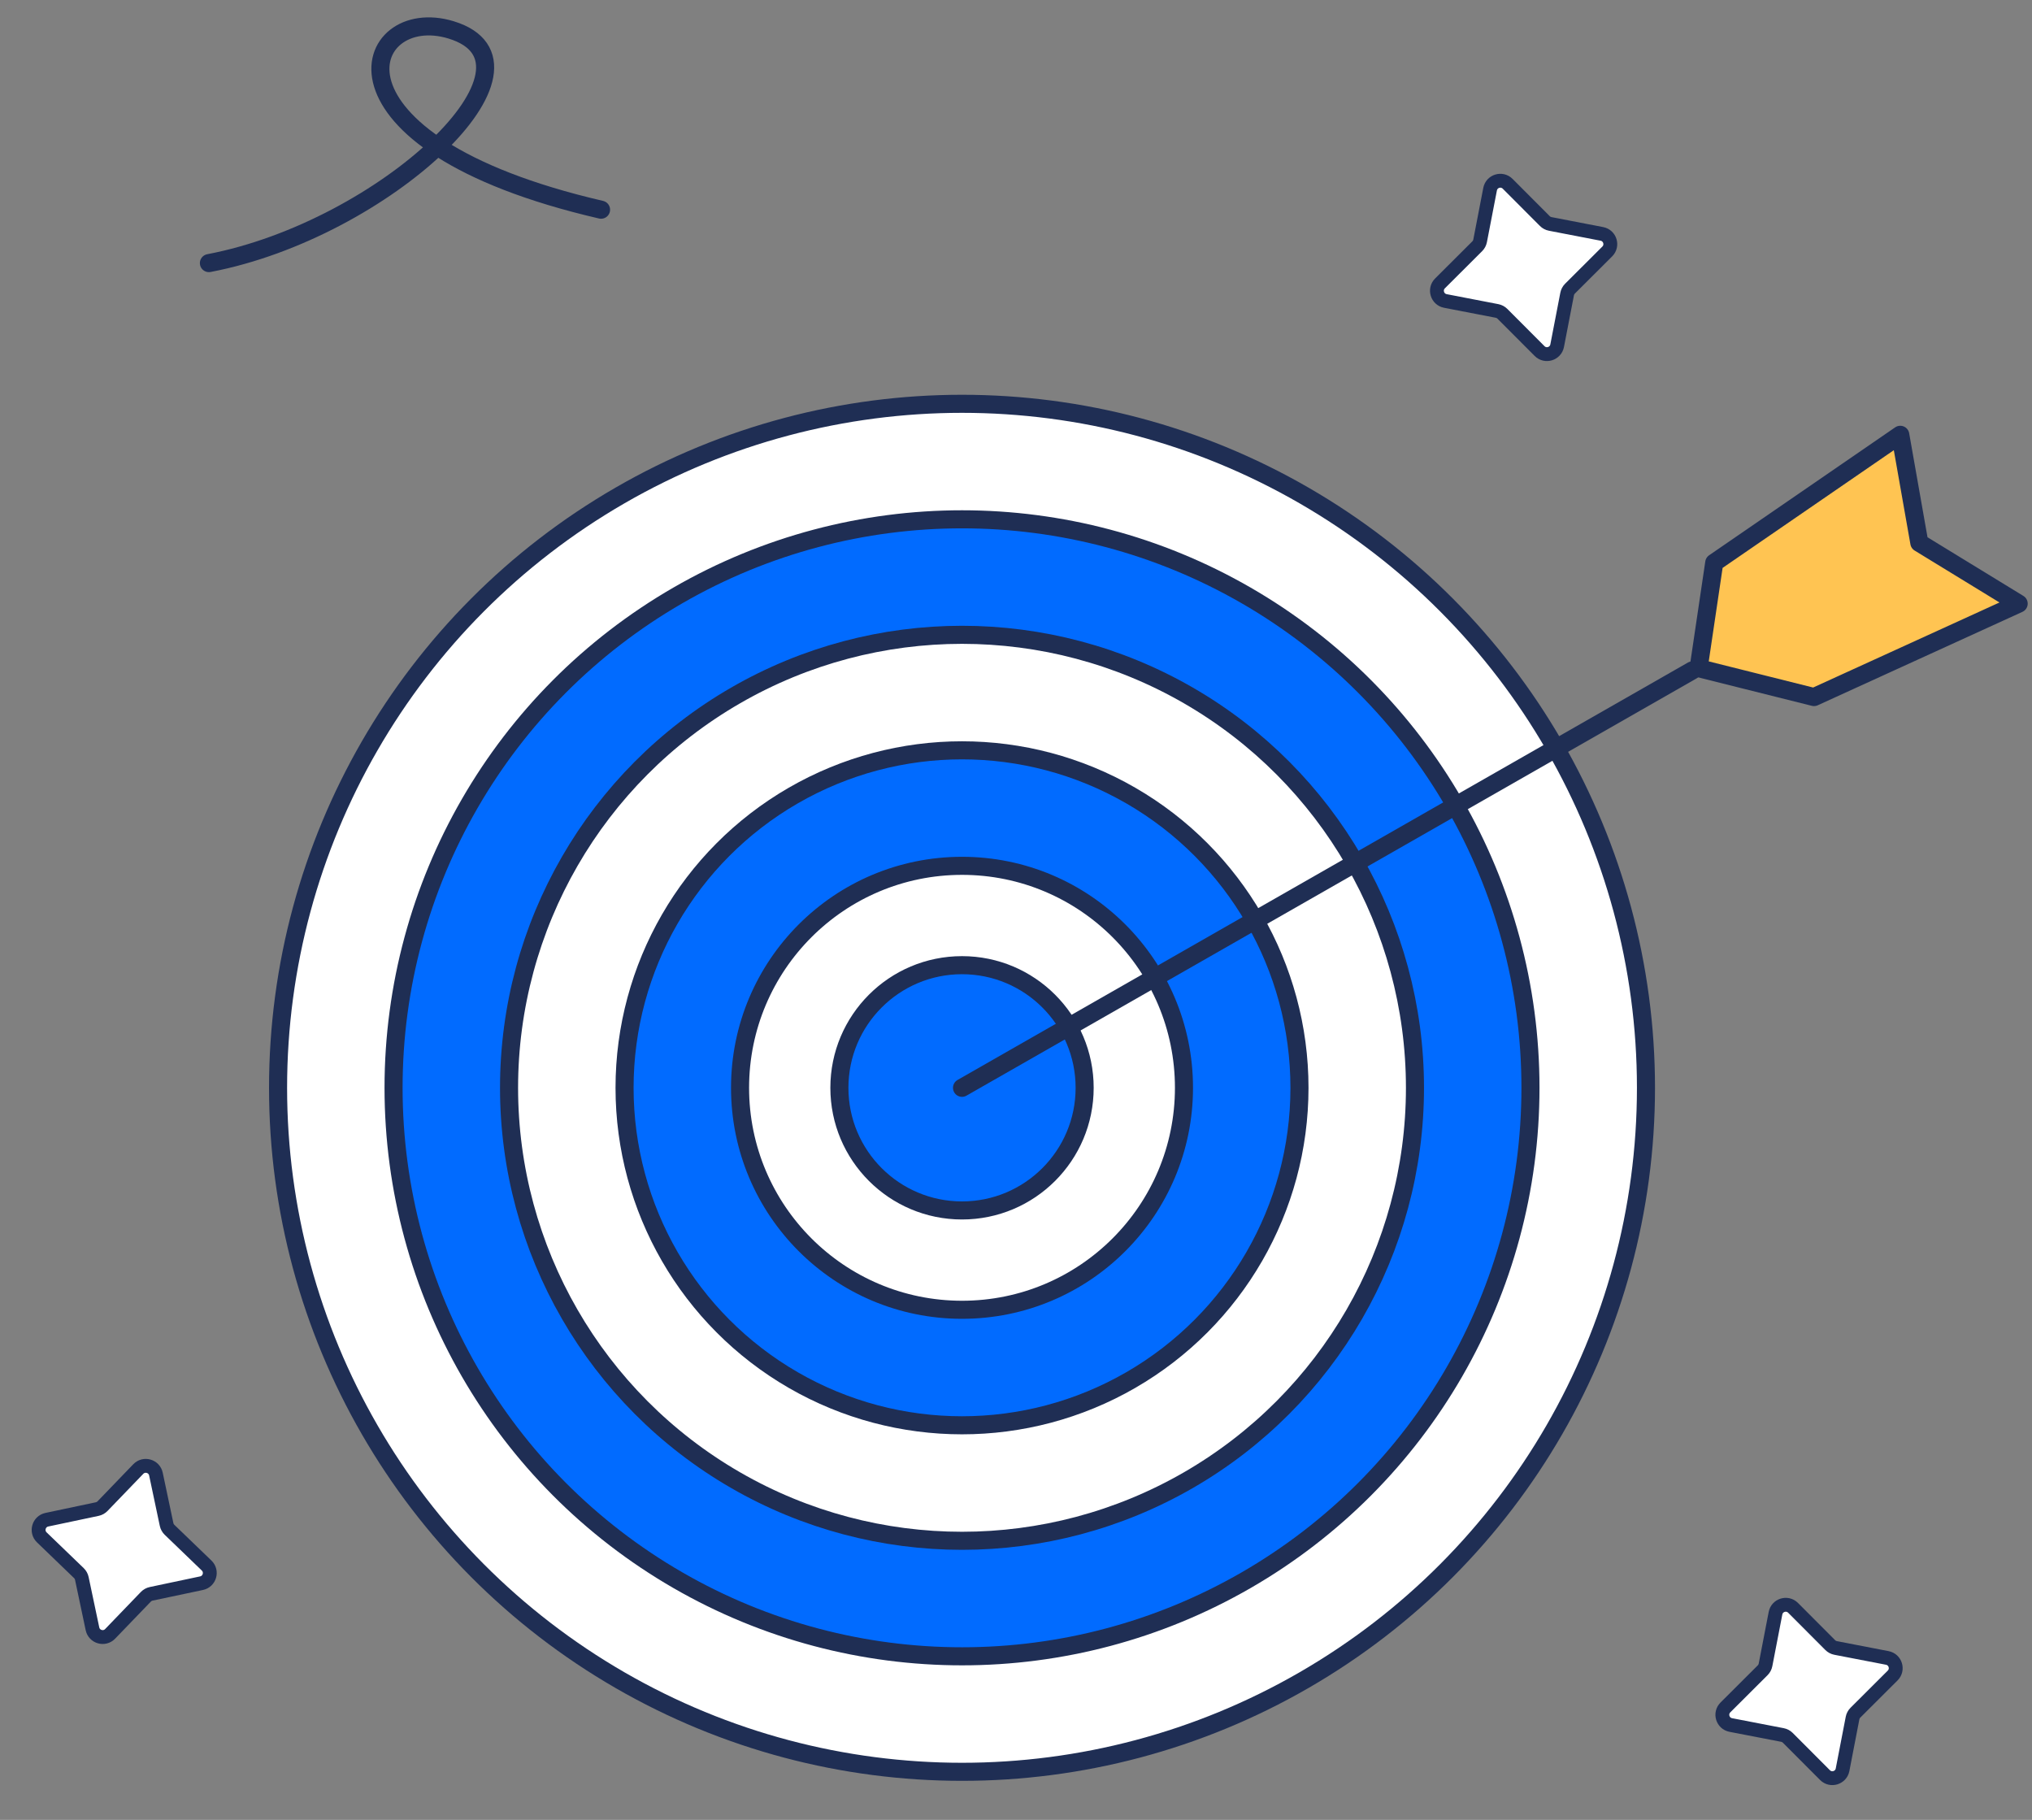
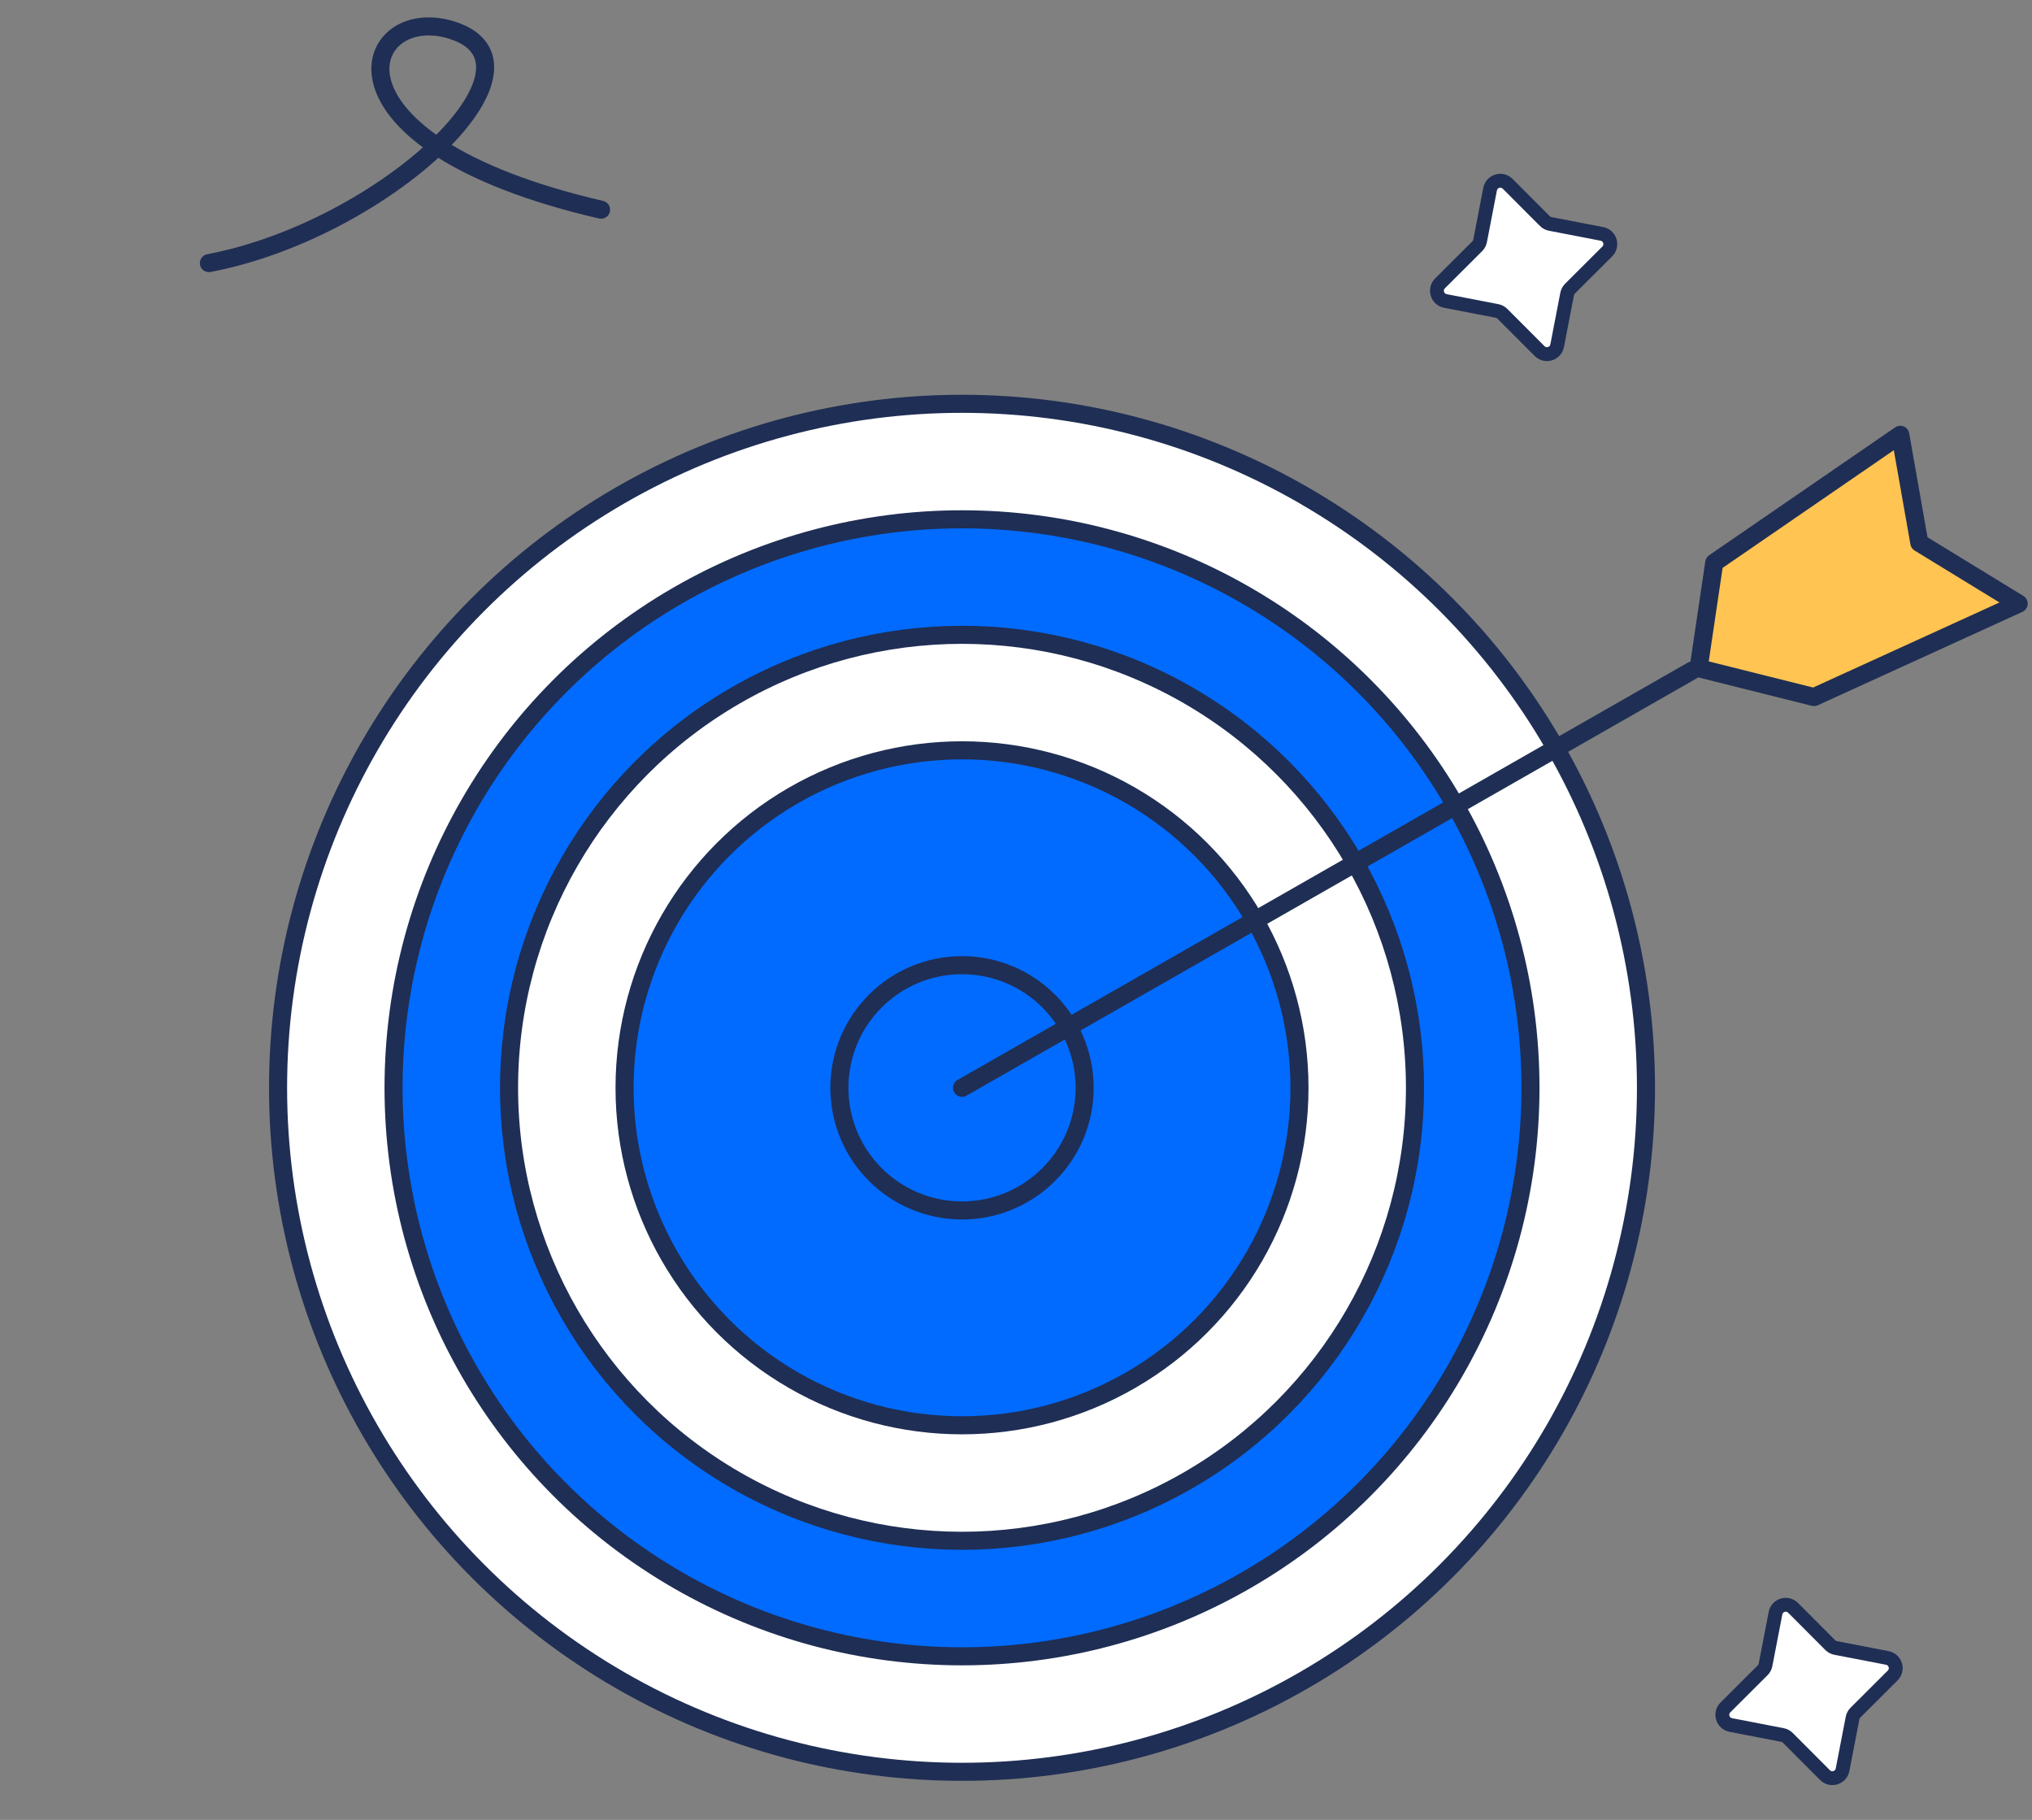
<svg xmlns="http://www.w3.org/2000/svg" width="450" height="403" viewBox="0 0 450 403" fill="none">
  <rect x="0" y="0" width="450" height="403" fill="#808080" stroke="none" />
  <circle cx="213.045" cy="240.884" r="151.466" fill="white" stroke="#1F2E54" stroke-width="4" />
  <circle cx="213.044" cy="240.884" r="125.888" fill="#016BFF" stroke="#1F2E54" stroke-width="4" />
  <circle cx="213.044" cy="240.883" r="100.311" fill="white" stroke="#1F2E54" stroke-width="4" />
  <circle cx="213.045" cy="240.884" r="74.733" fill="#016BFF" stroke="#1F2E54" stroke-width="4" />
-   <circle cx="213.044" cy="240.883" r="49.155" fill="white" stroke="#1F2E54" stroke-width="4" />
  <circle cx="213.045" cy="240.885" r="27.157" fill="#016BFF" stroke="#1F2E54" stroke-width="4" />
  <path d="M213.045 240.884L374.786 148.456" stroke="#1F2E54" stroke-width="4" stroke-linecap="round" stroke-linejoin="round" />
-   <path d="M379.63 124.605L376.168 147.957L401.724 154.356L447.049 133.67L425.047 120.206L420.828 96.281L379.63 124.605Z" fill="#FFC452" stroke="#1F2E54" stroke-width="4" stroke-linecap="round" stroke-linejoin="round" />
+   <path d="M379.63 124.605L376.168 147.957L401.724 154.356L447.049 133.67L425.047 120.206L420.828 96.281Z" fill="#FFC452" stroke="#1F2E54" stroke-width="4" stroke-linecap="round" stroke-linejoin="round" />
  <path d="M46.264 58.261C85.271 50.821 124.219 14.049 99.891 6.618C80.132 0.582 68.23 31.405 133.107 46.438" stroke="#1F2E54" stroke-width="4" stroke-linecap="round" stroke-linejoin="round" />
  <path d="M329.991 41.892C330.341 40.078 332.578 39.394 333.883 40.702L342.112 48.95C342.438 49.276 342.853 49.498 343.306 49.585L354.746 51.795C356.56 52.145 357.244 54.382 355.936 55.687L347.687 63.916C347.361 64.241 347.14 64.657 347.052 65.11L344.843 76.549C344.493 78.364 342.256 79.048 340.951 77.739L332.722 69.491C332.396 69.165 331.98 68.944 331.528 68.856L320.088 66.647C318.274 66.296 317.59 64.059 318.898 62.754L327.147 54.526C327.473 54.2 327.694 53.784 327.781 53.332L329.991 41.892Z" fill="white" stroke="#1F2E54" stroke-width="3.071" stroke-linecap="round" />
  <path d="M393.197 357.231C393.547 355.416 395.784 354.732 397.089 356.041L405.318 364.289C405.644 364.615 406.06 364.836 406.512 364.924L417.952 367.133C419.766 367.484 420.45 369.721 419.142 371.026L410.893 379.255C410.567 379.58 410.346 379.996 410.259 380.448L408.049 391.888C407.699 393.703 405.462 394.386 404.157 393.078L395.928 384.83C395.602 384.504 395.186 384.282 394.734 384.195L383.294 381.985C381.48 381.635 380.796 379.398 382.104 378.093L390.353 369.864C390.679 369.539 390.9 369.123 390.987 368.67L393.197 357.231Z" fill="white" stroke="#1F2E54" stroke-width="3.071" stroke-linecap="round" />
-   <path d="M30.622 325.304C31.904 323.973 34.152 324.618 34.534 326.426L36.891 337.577C36.986 338.028 37.214 338.44 37.546 338.76L45.754 346.667C47.085 347.949 46.44 350.198 44.632 350.58L33.481 352.936C33.03 353.031 32.618 353.26 32.298 353.592L24.391 361.8C23.109 363.131 20.86 362.486 20.478 360.678L18.122 349.527C18.027 349.076 17.798 348.664 17.466 348.344L9.259 340.437C7.928 339.155 8.572 336.906 10.38 336.524L21.532 334.168C21.983 334.072 22.394 333.844 22.714 333.512L30.622 325.304Z" fill="white" stroke="#1F2E54" stroke-width="3.071" stroke-linecap="round" />
</svg>